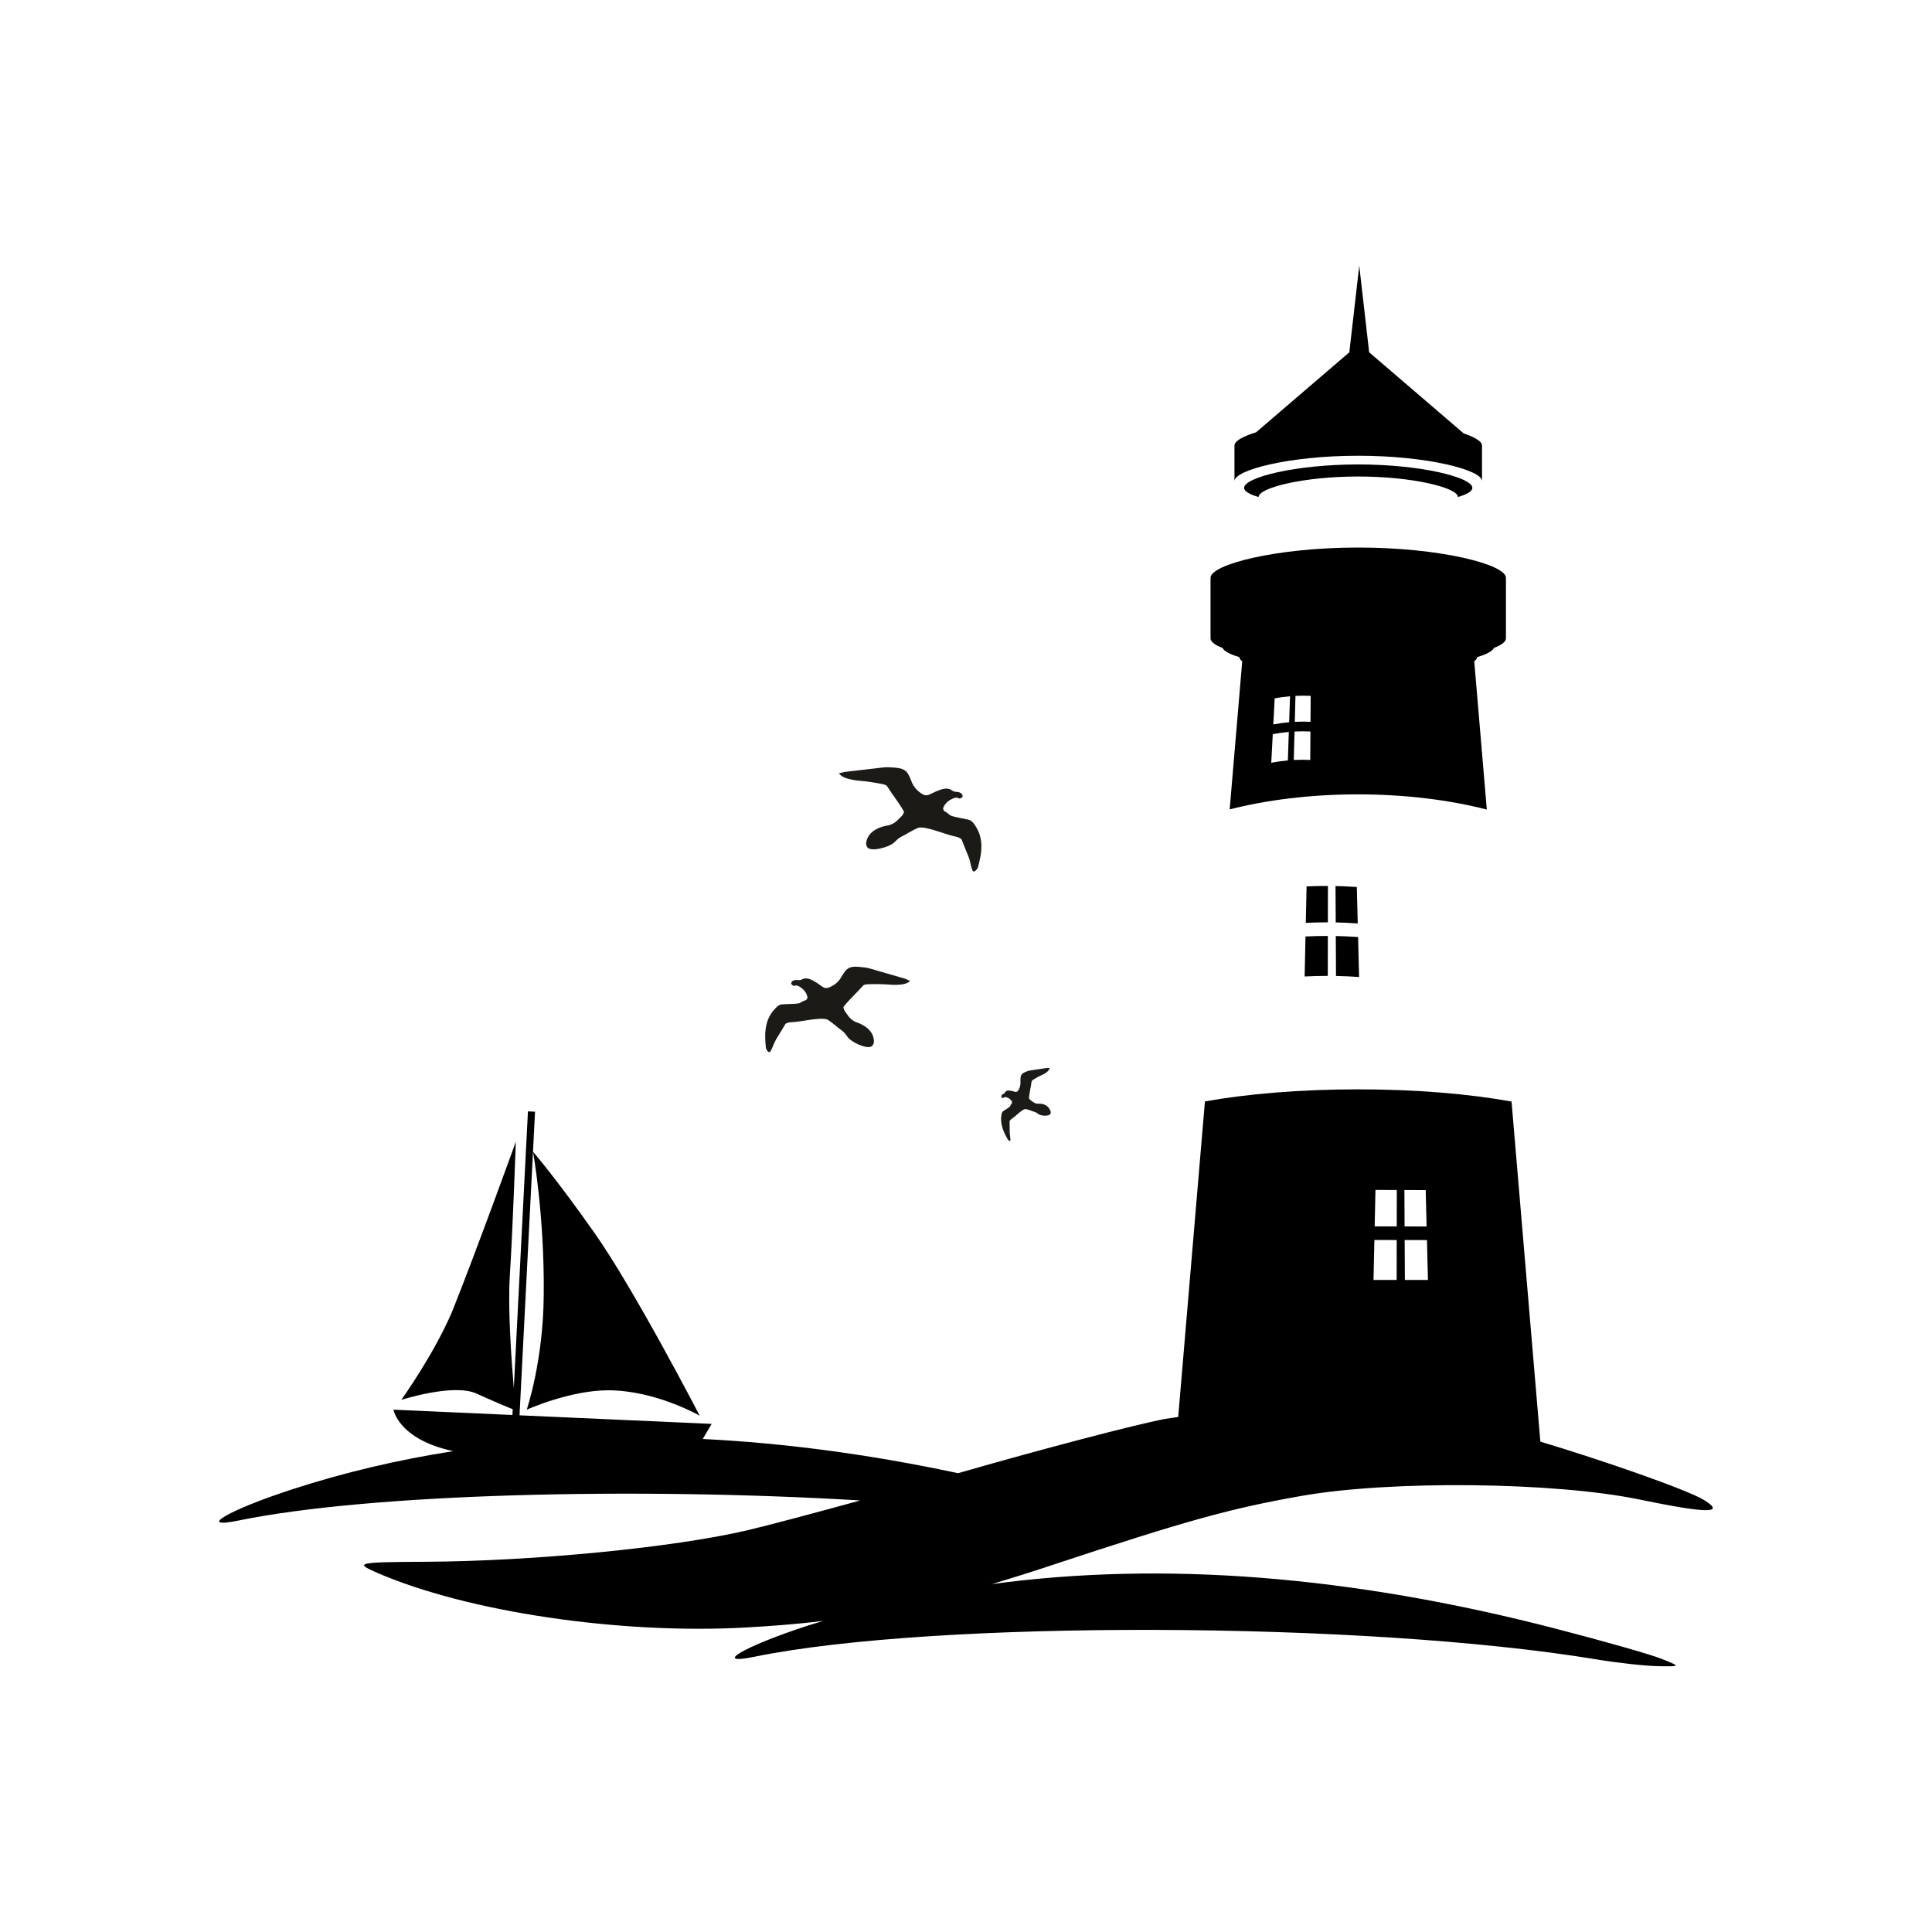
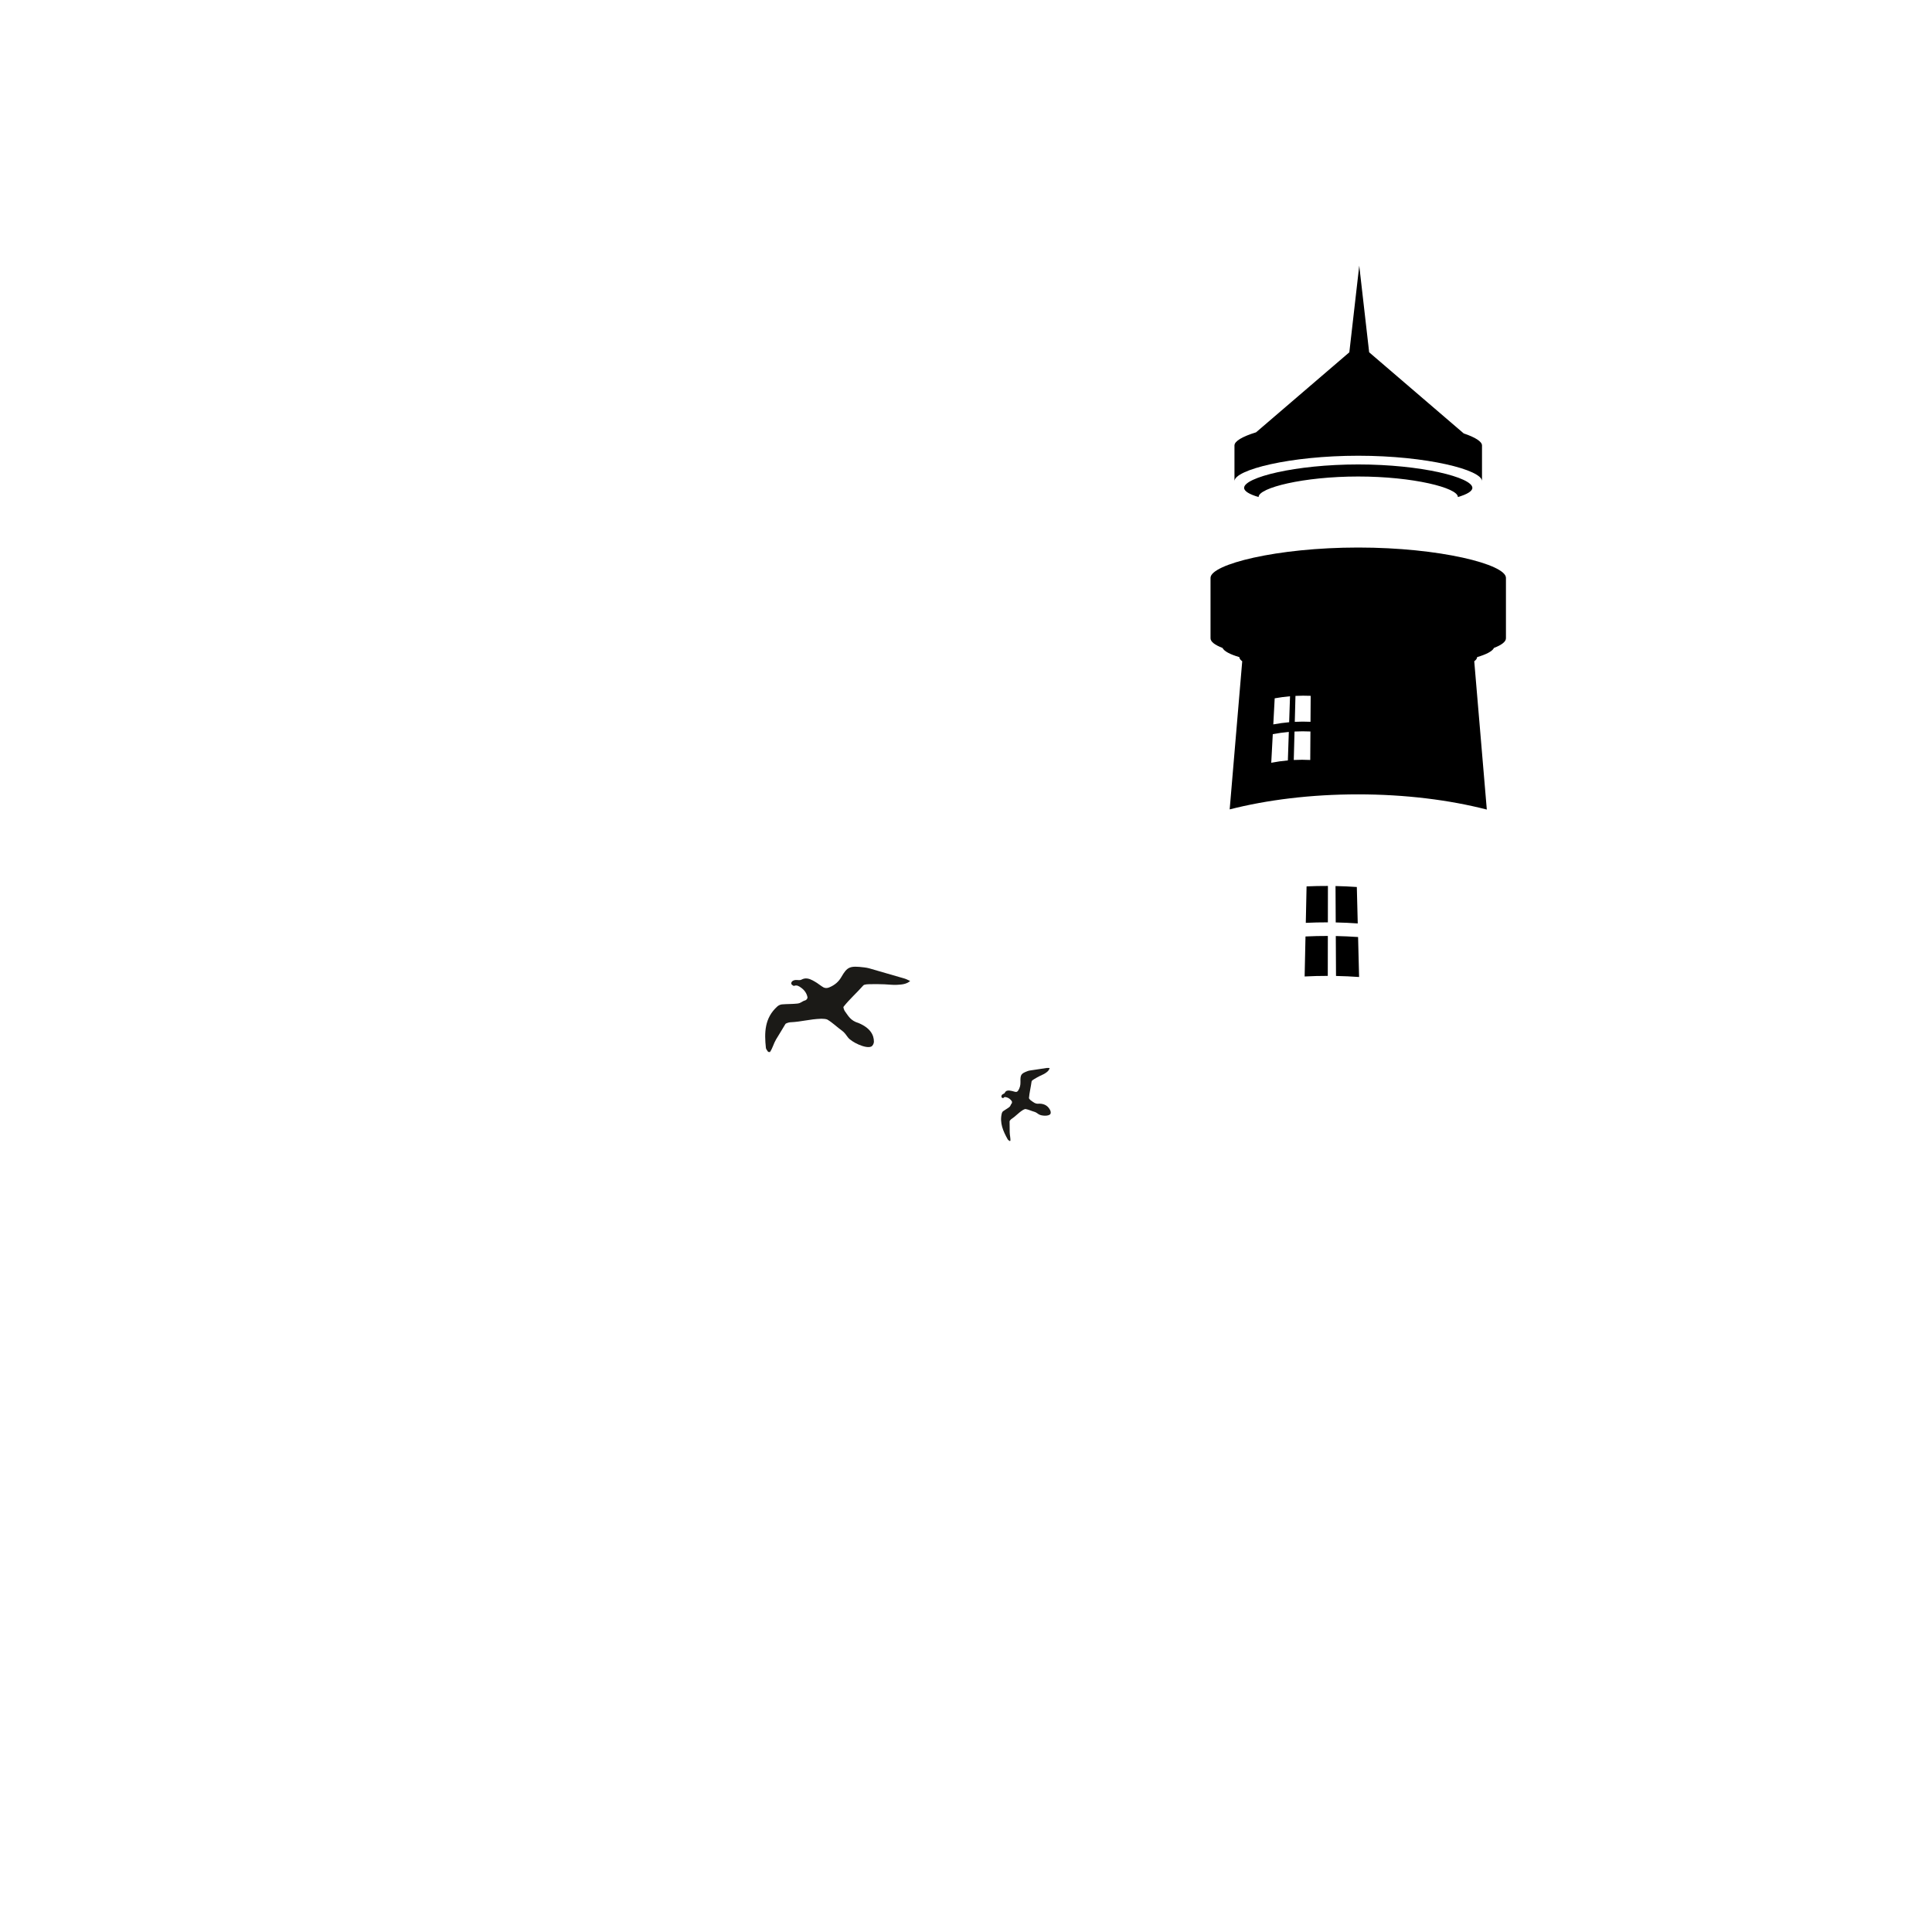
<svg xmlns="http://www.w3.org/2000/svg" id="Layer_1" data-name="Layer 1" viewBox="0 0 1500 1500" version="1.1">
  <defs id="defs4">
    <style id="style2">.cls-1{fill:#27262e;}</style>
  </defs>
  <title id="title6">I&amp;apos;ve already lived 1000 lives</title>
-   <path id="path408" style="fill:#000000;stroke-width:1" d="m 1054.275,845.773 c -44.919,0 -86.182,3.515 -118.77,9.383 -3.352,39.627 -6.711,79.254 -10.068,118.881 l -10.684,126.143 c -3.68,0.501 -7.57,0.968 -10.676,1.562 -22.891,4.385 -93.792,22.958 -157.559,41.275 -0.9,0.259 -1.826,0.502 -2.73,0.762 -68.588,-14.633 -134.626,-23.416 -198.174,-26.555 l 6.9,-11.711 -149.152,-6.668 12.037,-235.711 -5.504,-0.281 -10.977,214.941 c -1.909,-22.576 -4.693,-62.158 -3.109,-87.002 2.308,-36.131 4.682,-104.346 4.682,-104.346 0,0 -31.012,85.902 -49.59,132.191 -14.677,34.039 -39.363,68.24 -39.363,68.24 0,0 40.48,-13.035 58.279,-4.969 15.329,6.949 25.322,11.038 28.268,12.234 l -0.229,4.455 -92.348,-4.129 c 0,0 3.747,23.063 46.381,32.207 -43.143,6.749 -84.91,16.58 -125.199,29.693 -49.018,15.954 -74.853,31.005 -41.475,24.162 102.424,-20.998 308.926,-26.003 482.719,-15.582 -37.533,10.291 -71.39,19.339 -87.895,23.203 -57.06,13.36 -165.6,23.968 -249.719,24.406 -53.234,0.279 -55.399,0.765 -37.662,8.48 69.876,30.398 188.387,48.004 286.416,42.551 21.684,-1.206 41.297,-2.832 60.133,-5.09 -4.044,1.244 -8.143,2.365 -12.158,3.672 -49.018,15.954 -74.853,31.006 -41.475,24.162 139.978,-28.697 474.611,-27.654 654.022,2.039 16.351,2.707 37.754,5.068 47.564,5.24 17.798,0.318 17.807,0.305 2.975,-5.676 -8.175,-3.296 -45.37,-13.888 -82.654,-23.535 -158.734,-41.074 -304.578,-52.478 -437.322,-34.512 14.041,-4.229 28.631,-8.785 44.734,-14.115 106.557,-35.271 140.043,-44.574 195.691,-54.367 69.23,-12.184 196.237,-10.837 262.123,2.781 52.92,10.938 67.349,11.073 50.365,0.471 -12.411,-7.749 -77.648,-30.538 -127.144,-45.375 l -12.315,-145.354 c -3.352,-39.561 -6.704,-79.122 -10.055,-118.684 -32.662,-5.921 -74.124,-9.477 -119.285,-9.477 z m -640.424,48.484 c 0,0 8.995,49.924 8.299,111.336 -0.392,51.462 -13.207,88.877 -13.207,88.877 0,0 33.561,-15.053 63.16,-15.053 36.969,0 71.154,19.746 71.154,19.746 0,0 -50.739,-97.952 -81.506,-141.654 -30.77,-43.698 -47.9,-63.252 -47.9,-63.252 z m 654.049,29.619 16.574,0.049 -0.047,28.266 -17.129,-0.033 z m 22.467,0.07 16.539,0.059 0.713,28.234 -17.098,-0.037 z m -23.299,38.775 17.34,0.027 -0.049,31 h -17.957 z m 23.508,0.037 17.307,0.027 0.781,30.973 -17.916,-0.01 z" />
-   <path fill-rule="evenodd" clip-rule="evenodd" fill="#1b1a17" d="m 755.341,676.469 c -1.72,-3.76 -1.766,-7.139 -3.241,-10.964 -1.754,-4.546 -3.806,-9.118 -5.499,-13.679 -0.255,-0.69 -2.631,-1.827 -3.592,-2.033 -9.778,-2.105 -14.983,-5.072 -24.811,-7.036 -1.003,-0.202 -4.016,-0.507 -4.954,-0.157 -4.698,1.777 -8.966,4.836 -13.408,6.982 -2.258,1.091 -3.997,2.955 -5.743,4.626 -3.405,3.261 -15.99,6.948 -20.032,4.271 -1.2,-0.797 -1.8,-2.887 -1.575,-4.267 0.915,-5.72 5.141,-10.689 14.938,-12.989 6.861,-0.816 9.194,-4.26 12.867,-7.844 0.343,-0.336 1.834,-2.658 1.525,-3.23 -3.569,-6.552 -9.137,-13.405 -13.111,-19.796 -0.714,-1.147 -3.623,-1.598 -5.636,-1.994 -3.733,-0.737 -7.539,-1.247 -11.338,-1.758 -3.405,-0.457 -6.937,-0.5 -10.232,-1.254 -3.592,-0.824 -7.474,-1.59 -10.194,-4.851 1.869,-0.48 3.28,-1.018 4.759,-1.198 10.026,-1.216 20.063,-2.372 30.1,-3.508 1.35,-0.153 2.75,-0.148 4.111,-0.087 12.043,0.515 13.885,1.693 17.371,10.911 1.487,3.939 4.107,7.204 8.237,9.778 2.391,1.495 4.233,1.307 6.563,0.115 2.494,-1.277 5.095,-2.479 7.818,-3.398 3.222,-1.082 6.456,-1.445 9.393,0.911 0.82,0.66 2.479,0.748 3.787,0.873 2.494,0.241 4.469,1.953 3.806,3.806 -0.217,0.607 -2.143,1.476 -2.444,1.297 -2.212,-1.327 -4.012,-0.454 -5.861,0.415 -3.371,1.583 -5.541,3.993 -6.636,6.914 -0.286,0.77 0.438,2.334 1.289,2.734 3.062,1.449 2.864,2.795 6.212,3.733 3.993,1.113 8.23,1.651 12.26,2.689 1.319,0.339 2.658,1.293 3.432,2.258 8.916,11.086 7.017,22.976 3.68,34.913 -0.29,1.052 -1.548,1.926 -2.353,2.883 -0.496,-0.031 -0.992,-0.043 -1.487,-0.072 z" id="path432" style="stroke-width:1" />
+   <path fill-rule="evenodd" clip-rule="evenodd" fill="#1b1a17" d="m 755.341,676.469 z" id="path432" style="stroke-width:1" />
  <path fill-rule="evenodd" clip-rule="evenodd" fill="#1b1a17" d="m 597.782,816.84 c 2.189,-3.26 2.761,-6.429 4.729,-9.789 2.345,-3.997 4.973,-7.97 7.269,-11.99 0.343,-0.607 2.742,-1.307 3.665,-1.353 9.454,-0.458 14.762,-2.433 24.231,-2.757 0.969,-0.031 3.825,0.146 4.641,0.626 4.107,2.399 7.604,5.934 11.41,8.634 1.93,1.374 3.261,3.398 4.63,5.236 2.662,3.588 13.82,9.007 18.011,7.12 1.247,-0.561 2.128,-2.429 2.136,-3.764 0.042,-5.514 -3.119,-10.83 -11.894,-14.514 -6.266,-1.831 -7.909,-5.427 -10.769,-9.362 -0.267,-0.37 -1.297,-2.78 -0.915,-3.268 4.351,-5.598 10.613,-11.166 15.315,-16.551 0.85,-0.969 3.634,-0.938 5.572,-0.999 3.589,-0.115 7.219,0 10.838,0.101 3.249,0.101 6.548,0.607 9.736,0.408 3.478,-0.218 7.219,-0.329 10.262,-2.974 -1.67,-0.744 -2.906,-1.464 -4.248,-1.861 -9.156,-2.7 -18.335,-5.343 -27.515,-7.966 -1.235,-0.35 -2.536,-0.565 -3.817,-0.721 -11.311,-1.384 -13.21,-0.565 -17.897,7.547 -2.002,3.47 -4.954,6.124 -9.21,7.902 -2.464,1.033 -4.153,0.572 -6.132,-0.908 -2.128,-1.586 -4.37,-3.119 -6.761,-4.401 -2.83,-1.518 -5.793,-2.361 -8.897,-0.602 -0.866,0.491 -2.425,0.317 -3.665,0.236 -2.364,-0.16 -4.473,1.14 -4.145,2.982 0.099,0.602 1.773,1.72 2.078,1.598 2.273,-0.899 3.806,0.199 5.4,1.3 2.891,2.006 4.534,4.607 5.102,7.524 0.149,0.767 -0.774,2.12 -1.628,2.368 -3.085,0.881 -3.108,2.181 -6.372,2.54 -3.894,0.427 -7.932,0.271 -11.849,0.621 -1.286,0.115 -2.681,0.801 -3.554,1.586 -10.049,9.027 -10.136,20.482 -8.889,32.209 0.099,1.033 1.144,2.052 1.747,3.078 0.45,0.058 0.919,0.101 1.388,0.16 z" id="path434" style="stroke-width:1" />
  <path fill-rule="evenodd" clip-rule="evenodd" fill="#1b1a17" d="m 784.495,885.655 c 0.073,-2.341 -0.514,-4.248 -0.565,-6.593 -0.057,-2.788 0,-5.629 -0.088,-8.417 0,-0.424 0.785,-1.376 1.156,-1.621 3.745,-2.471 5.415,-4.824 9.206,-7.227 0.389,-0.244 1.602,-0.816 2.055,-0.739 2.296,0.382 4.626,1.537 6.876,2.158 1.14,0.317 2.2,1.136 3.234,1.846 2.002,1.384 7.955,1.8 9.183,-0.236 0.37,-0.607 0.248,-1.857 -0.088,-2.609 -1.395,-3.097 -4.05,-5.331 -8.576,-5.339 -3.032,0.447 -4.622,-1.182 -6.8,-2.715 -0.202,-0.146 -1.235,-1.255 -1.205,-1.617 0.351,-4.153 1.491,-8.741 2.032,-12.859 0.099,-0.739 1.244,-1.377 2.025,-1.865 1.438,-0.904 2.948,-1.693 4.462,-2.483 1.35,-0.705 2.83,-1.198 4.08,-2.055 1.369,-0.938 2.872,-1.876 3.44,-4.069 -0.873,-0.03 -1.564,-0.144 -2.211,-0.043 -4.439,0.637 -8.863,1.307 -13.294,1.994 -0.591,0.086 -1.186,0.278 -1.743,0.491 -4.984,1.876 -5.549,2.78 -5.392,8.424 0.073,2.414 -0.461,4.591 -1.747,6.586 -0.744,1.156 -1.552,1.296 -2.742,0.934 -1.277,-0.393 -2.586,-0.721 -3.894,-0.881 -1.545,-0.187 -2.971,0.043 -3.791,1.75 -0.233,0.477 -0.911,0.748 -1.442,0.992 -1.01,0.466 -1.537,1.685 -0.934,2.639 0.198,0.313 1.163,0.549 1.258,0.408 0.702,-1.038 1.609,-0.781 2.54,-0.538 1.697,0.447 3.032,1.518 4.016,3.017 0.252,0.396 0.225,1.369 -0.073,1.705 -1.033,1.216 -0.717,1.952 -1.96,2.917 -1.487,1.156 -3.177,2.014 -4.687,3.127 -0.496,0.366 -0.892,1.08 -1.049,1.724 -1.8,7.41 1.094,13.843 4.595,20.12 0.309,0.553 0.996,0.878 1.506,1.312 0.191,-0.072 0.397,-0.157 0.603,-0.232 z" id="path436" style="stroke-width:1" />
-   <polygon fill="#ffffff" points="602.025,97.949 570.408,70.824 538.792,97.949 " id="polygon438" transform="matrix(2.322,0,0,2.322,-272.62,110.146)" style="fill:#000000;stroke-width:0.431" />
  <path id="polygon442" style="fill:#000000;stroke-width:1" d="M 1055.316 206.279 L 1047.619 273.525 L 975.197 335.658 C 964.635 338.893 958.436 342.527 958.436 345.85 C 958.436 345.88 958.441 345.911 958.441 345.941 L 958.436 345.941 L 958.436 373.551 C 958.436 364.783 1001.457 353.83 1054.533 353.83 C 1107.6 353.83 1150.625 364.783 1150.625 373.551 L 1150.625 345.941 L 1150.611 345.941 C 1150.611 345.914 1150.625 345.88 1150.625 345.85 C 1150.625 342.813 1145.373 339.522 1136.424 336.508 L 1063.01 273.521 L 1055.316 206.279 z " />
  <path fill="#fd220e" d="m 1150.624,373.641 v -0.09 c 0,0.033 -0.013,0.06 -0.013,0.09 z" id="path448" style="fill:#000000;stroke-width:1" />
  <path fill="#fd220e" d="m 958.442,373.641 c 0,-0.03 -0.006,-0.058 -0.006,-0.09 v 0.09 z" id="path450" style="fill:#000000;stroke-width:1" />
  <path id="path458" style="fill:#000000;stroke-width:1" d="M 1054.533 360.592 C 1005.595 360.592 965.92 370.69 965.92 378.777 C 965.92 381.369 970.032 383.799 977.18 385.91 L 977.18 385.83 C 977.18 378.776 1011.808 369.959 1054.533 369.959 C 1097.254 369.959 1131.885 378.777 1131.885 385.828 L 1131.885 385.906 C 1139.031 383.795 1143.143 381.368 1143.143 378.777 C 1143.143 370.688 1103.467 360.592 1054.533 360.592 z " />
  <path id="path466" style="fill:#000000;stroke-width:1" d="M 1054.533 425.1 C 991.197 425.1 939.85 438.168 939.85 448.631 L 939.85 448.74 L 939.85 495.35 L 939.883 495.35 C 939.878 495.424 939.85 495.5 939.85 495.574 C 939.85 498.23 943.183 500.755 949.152 503.049 C 950.386 505.622 954.971 508.041 962.225 510.18 C 962.269 511.291 963.052 512.372 964.461 513.416 L 954.719 628.41 C 983.698 621.015 1017.782 616.74 1054.275 616.74 C 1090.991 616.74 1125.259 621.065 1154.357 628.541 L 1144.602 513.416 C 1146.013 512.375 1146.793 511.292 1146.838 510.18 C 1154.092 508.04 1158.679 505.621 1159.912 503.047 C 1165.878 500.754 1169.209 498.229 1169.209 495.574 C 1169.209 495.5 1169.181 495.424 1169.176 495.35 L 1169.209 495.35 L 1169.209 448.74 L 1169.209 448.631 C 1169.209 438.168 1117.867 425.1 1054.533 425.1 z M 1011.717 540.123 C 1013.686 540.115 1015.65 540.153 1017.607 540.24 C 1017.563 546.957 1017.519 553.679 1017.473 560.4 C 1013.426 560.208 1009.354 560.218 1005.268 560.432 C 1005.446 553.717 1005.622 547.002 1005.799 540.287 C 1007.775 540.185 1009.748 540.131 1011.717 540.123 z M 1001.57 540.578 C 1001.345 547.298 1001.118 554.019 1000.893 560.736 C 996.792 561.096 992.69 561.656 988.59 562.42 C 988.947 555.668 989.306 548.92 989.666 542.17 C 993.632 541.45 997.605 540.922 1001.57 540.578 z M 1011.258 567.785 C 1013.317 567.78 1015.371 567.827 1017.418 567.926 C 1017.369 575.298 1017.318 582.671 1017.269 590.043 C 1013.03 589.822 1008.762 589.827 1004.481 590.049 C 1004.678 582.686 1004.87 575.32 1005.064 567.957 C 1007.132 567.848 1009.198 567.79 1011.258 567.785 z M 1000.639 568.266 C 1000.39 575.638 1000.143 583.011 999.896 590.383 C 995.596 590.768 991.29 591.376 986.994 592.205 C 987.394 584.798 987.789 577.391 988.184 569.986 C 992.333 569.208 996.489 568.632 1000.639 568.266 z " />
  <path id="path500" style="stroke-width:1" d="M 1030.998 687.848 C 1025.47 687.827 1019.944 687.942 1014.418 688.186 C 1014.216 697.624 1014.016 707.06 1013.818 716.496 C 1019.526 716.224 1025.239 716.093 1030.951 716.109 L 1030.953 716.109 C 1030.969 706.689 1030.982 697.265 1030.998 687.848 z M 1036.897 687.92 C 1036.95 697.338 1037.002 706.758 1037.051 716.176 C 1042.753 716.294 1048.455 716.552 1054.148 716.949 C 1053.911 707.52 1053.672 698.093 1053.436 688.666 C 1047.928 688.285 1042.413 688.036 1036.897 687.92 z M 1030.936 726.672 C 1025.149 726.66 1019.365 726.794 1013.586 727.07 C 1013.363 737.424 1013.14 747.774 1012.92 758.127 C 1018.901 757.818 1024.892 757.665 1030.883 757.67 C 1030.901 747.335 1030.919 737.002 1030.936 726.672 z M 1037.109 726.73 C 1037.163 737.065 1037.221 747.395 1037.277 757.725 C 1043.252 757.843 1049.226 758.113 1055.193 758.543 C 1054.933 748.197 1054.672 737.854 1054.414 727.51 C 1048.651 727.106 1042.877 726.847 1037.109 726.73 z " />
</svg>